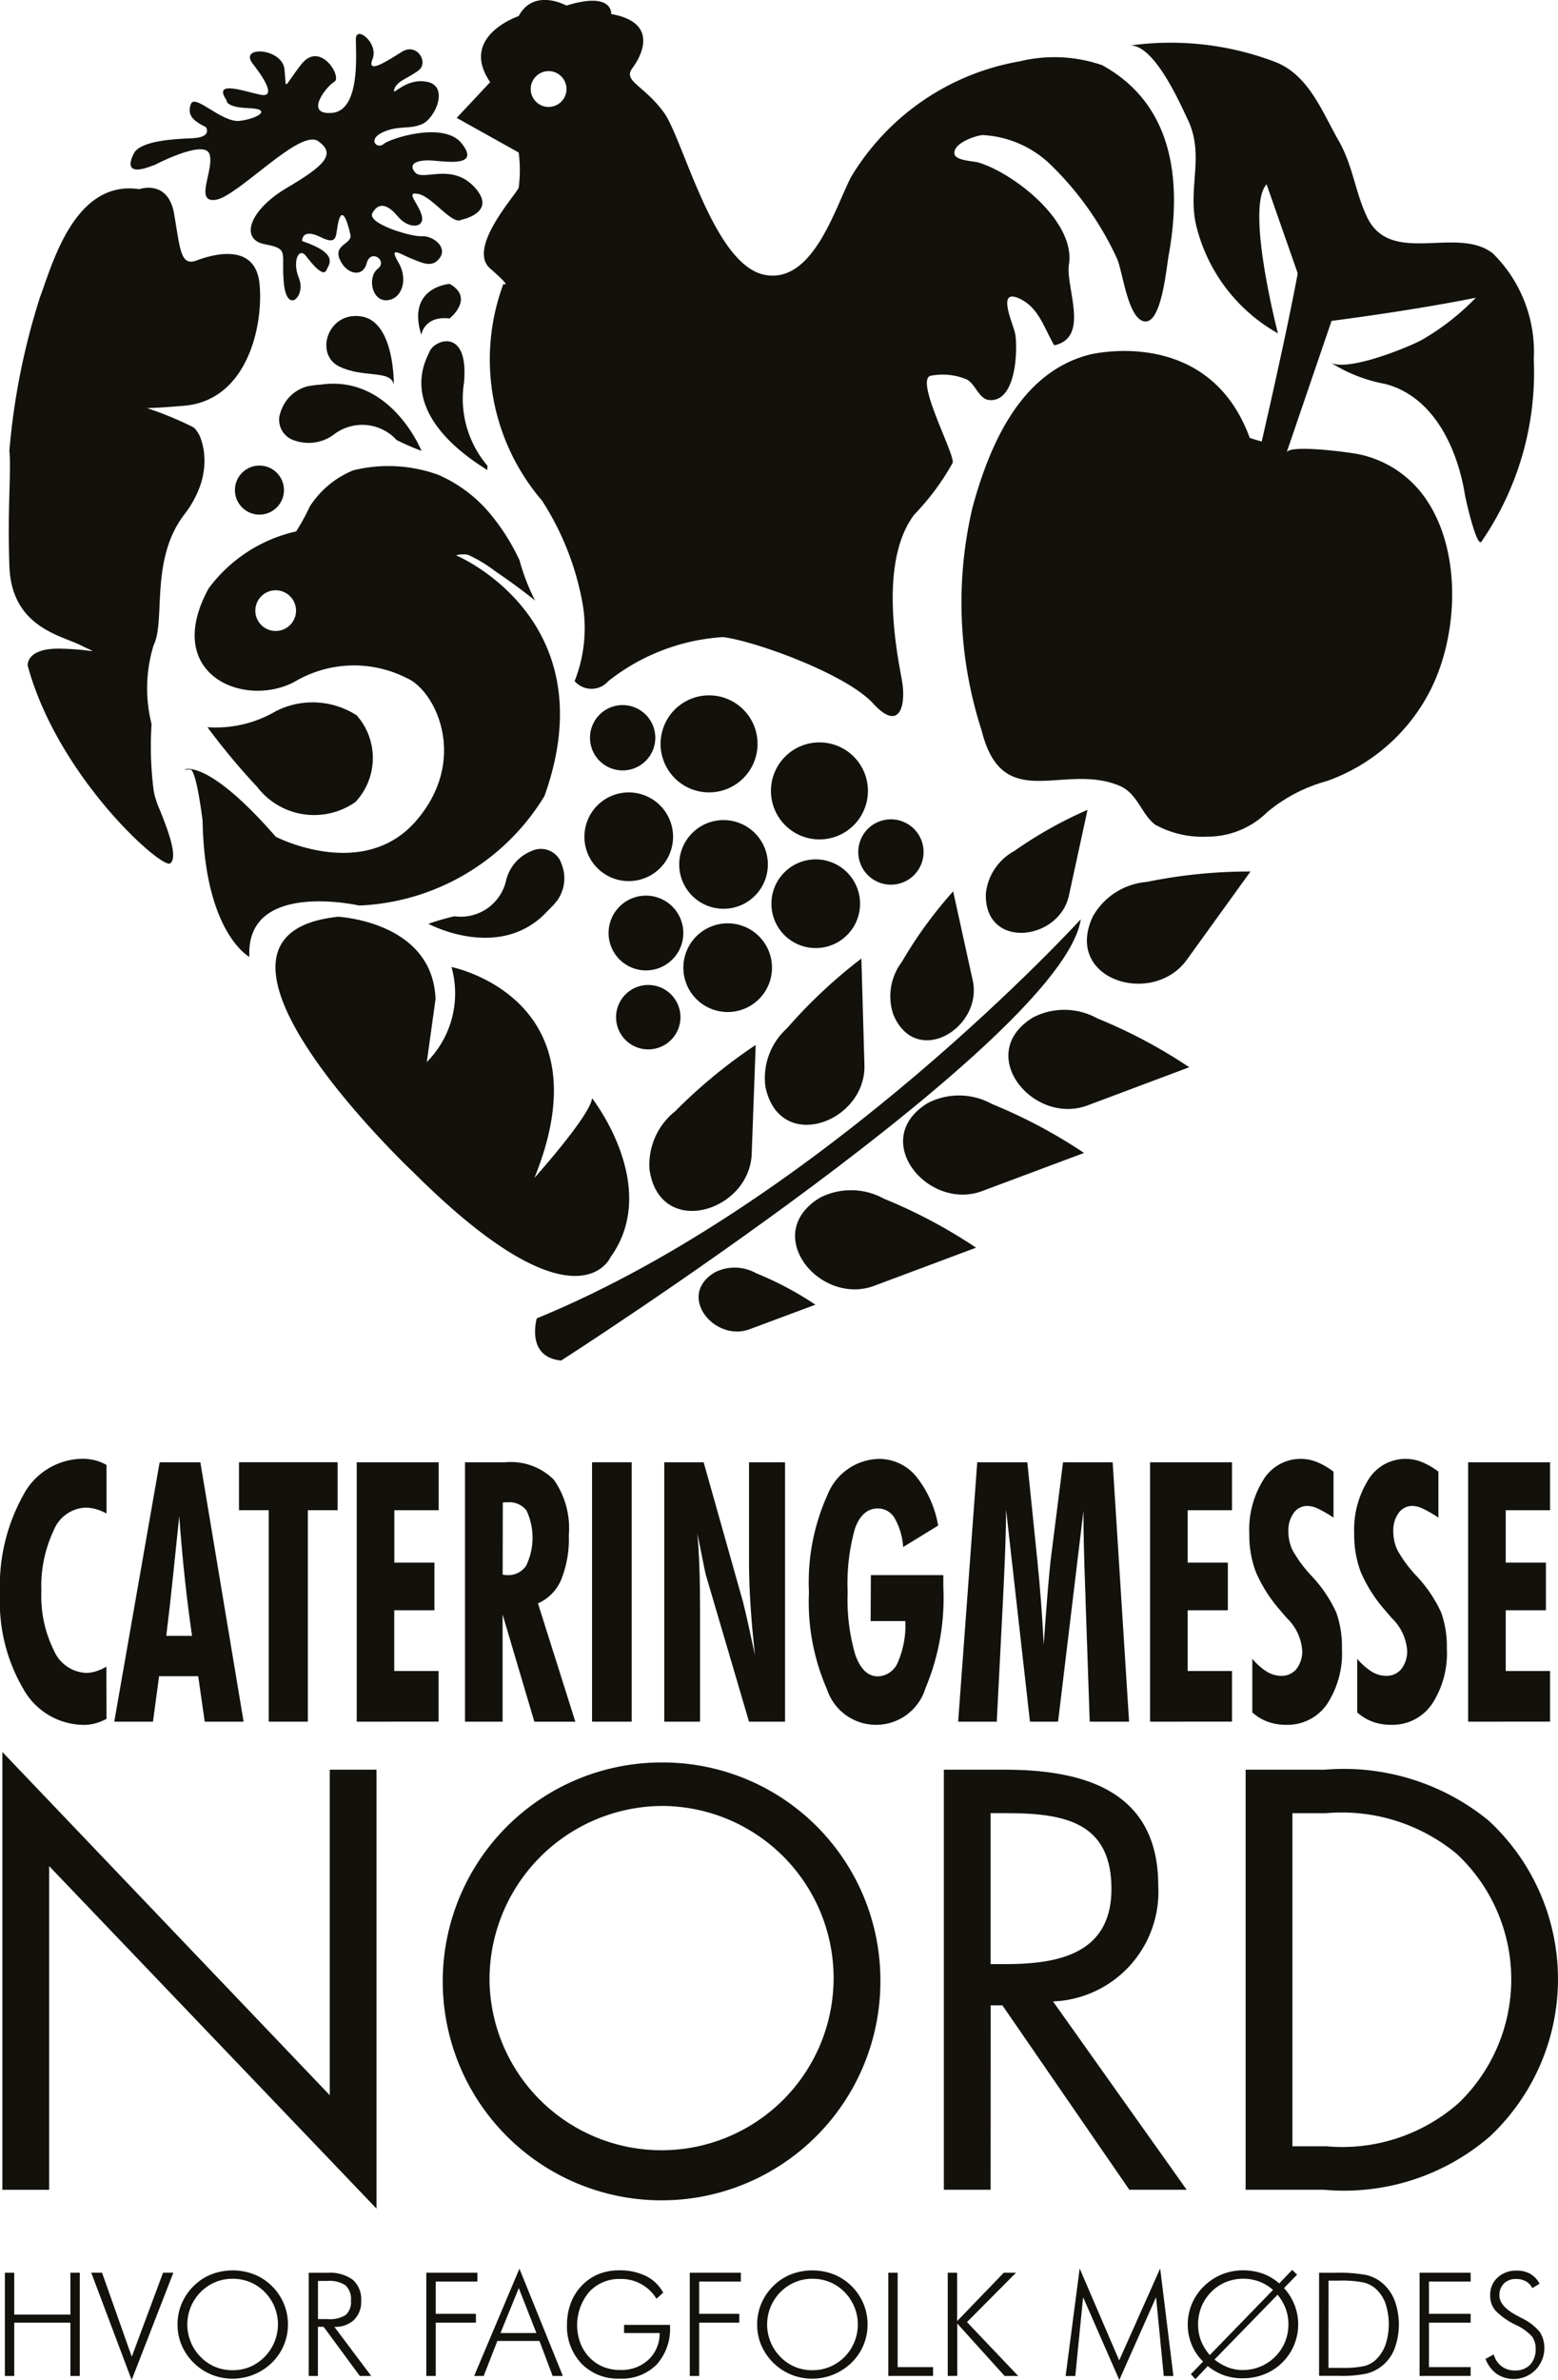
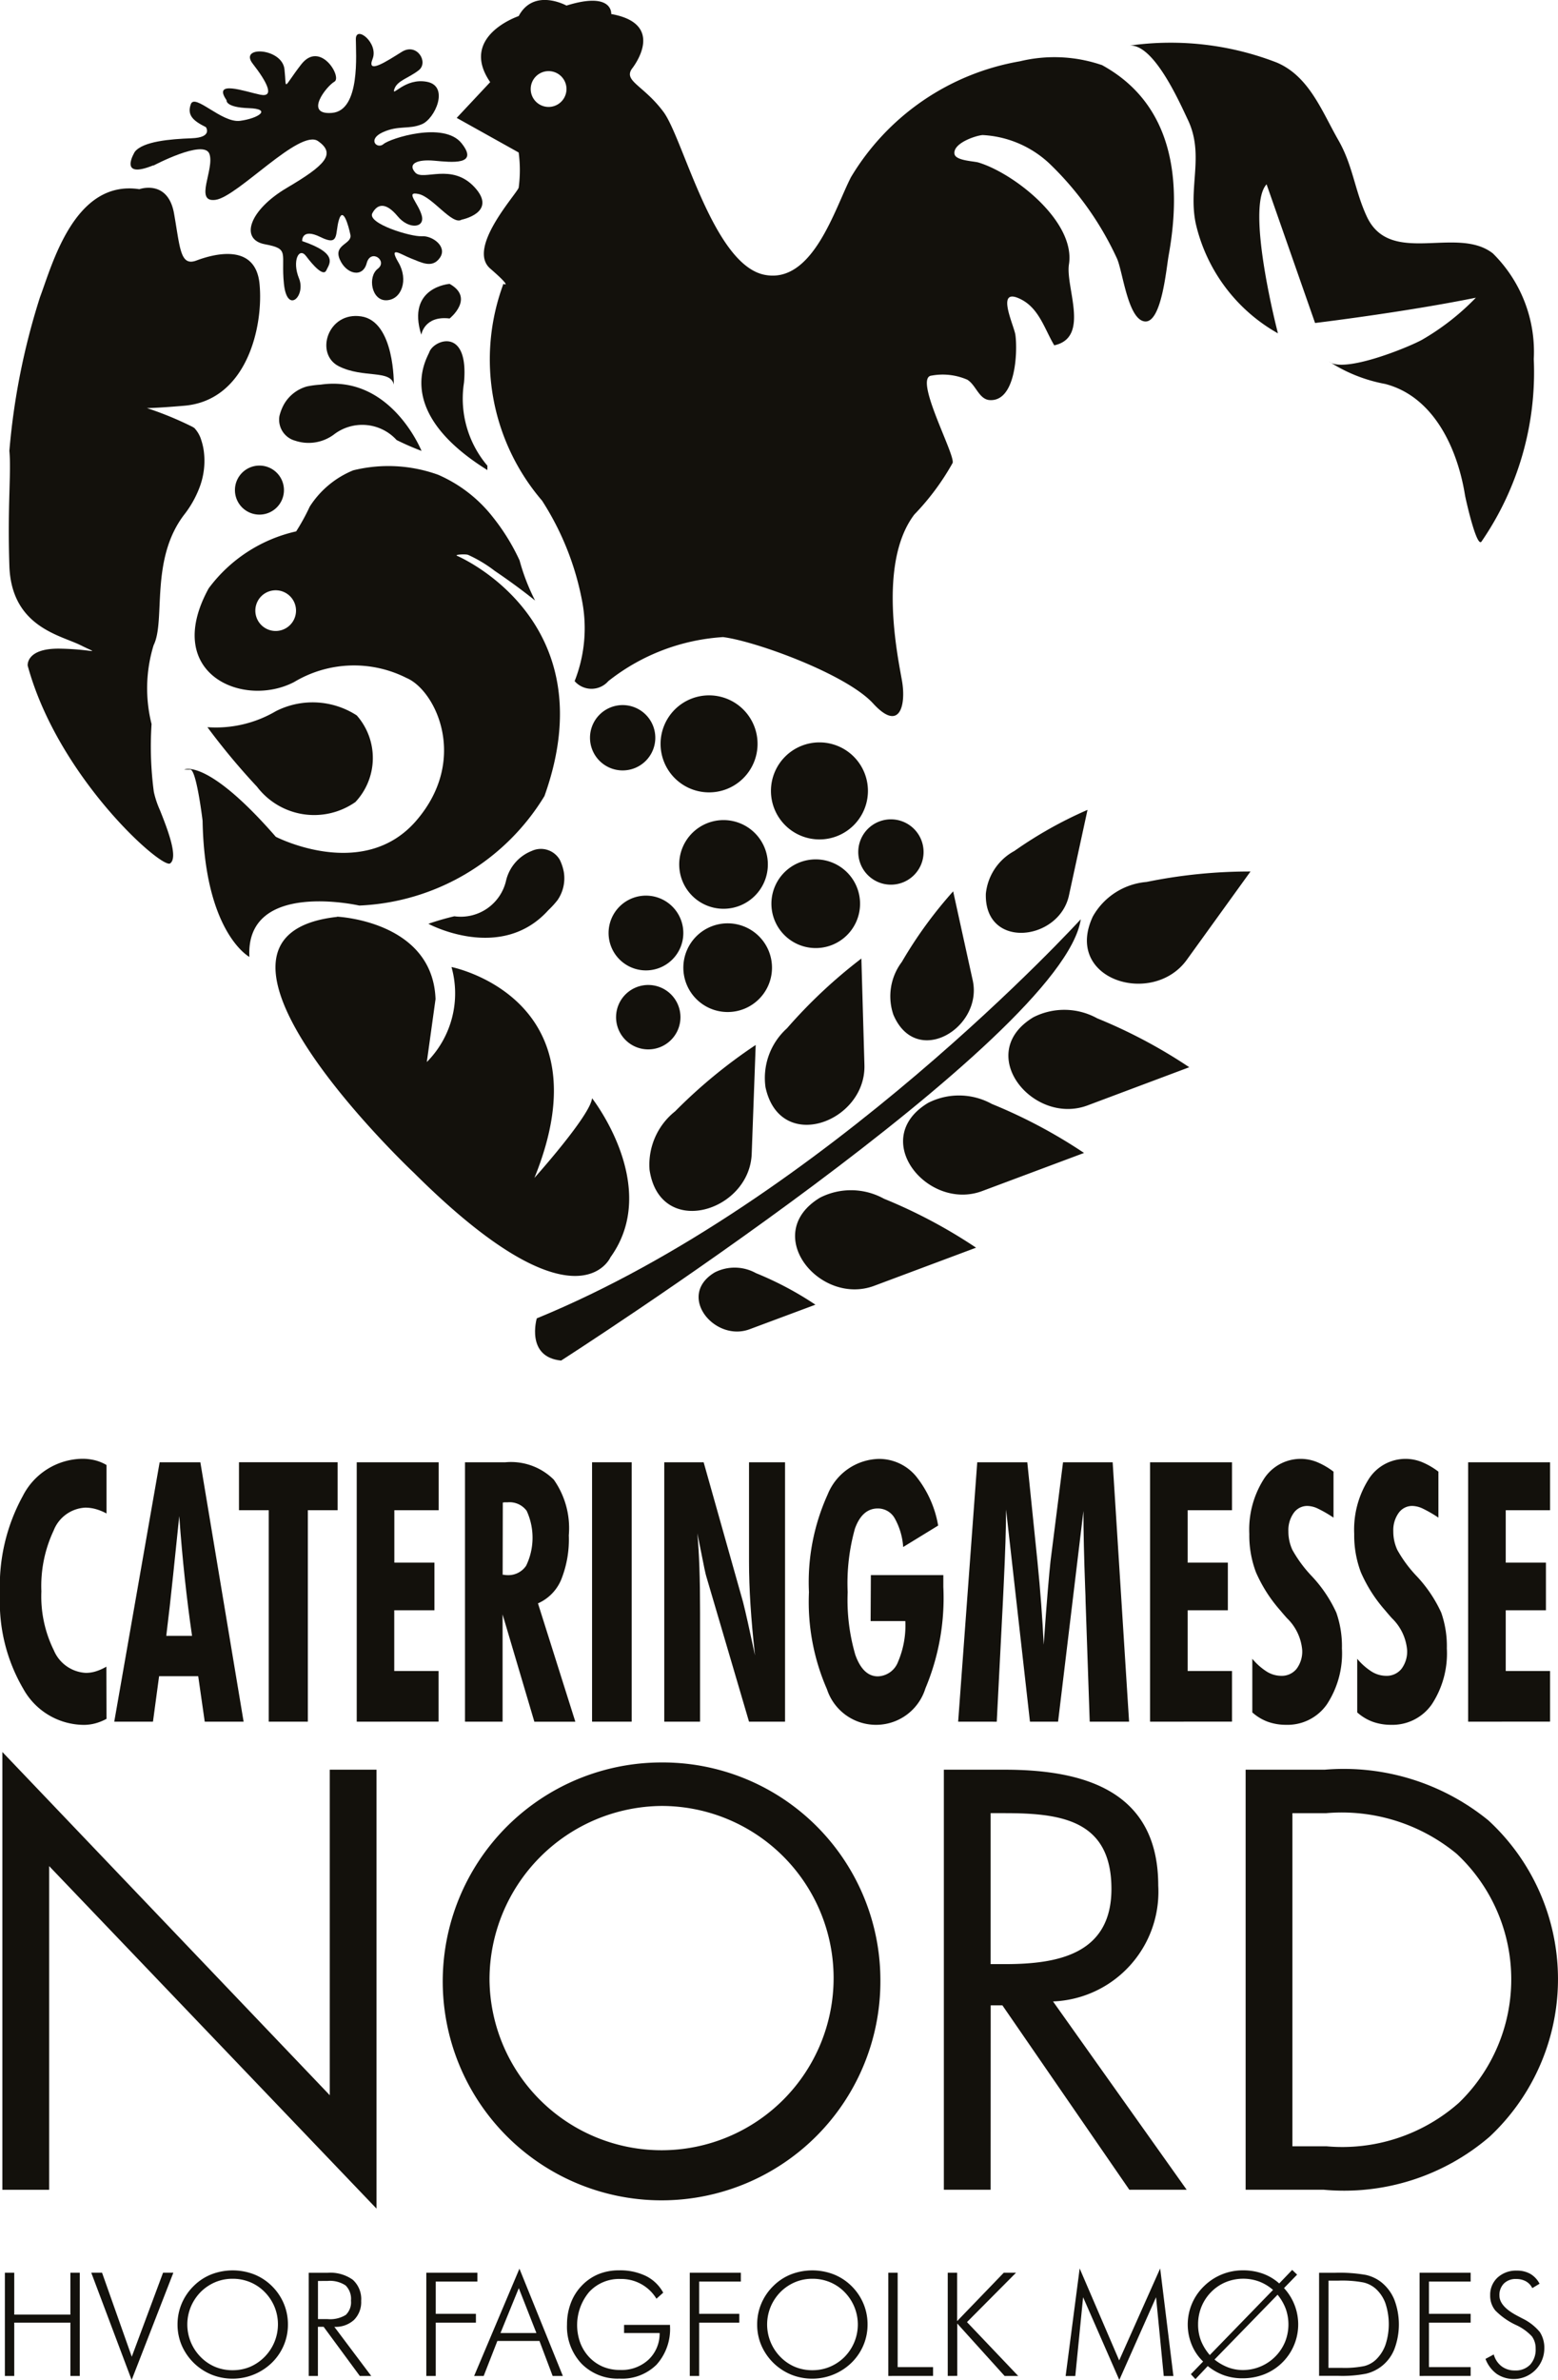
<svg xmlns="http://www.w3.org/2000/svg" id="Group_4156" data-name="Group 4156" width="50.864" height="77.658" viewBox="0 0 50.864 77.658">
  <defs>
    <clipPath id="clip-path">
      <rect id="Rectangle_718" data-name="Rectangle 718" width="50.864" height="77.658" fill="none" />
    </clipPath>
  </defs>
  <g id="Group_4155" data-name="Group 4155" clip-path="url(#clip-path)">
    <path id="Path_10087" data-name="Path 10087" d="M176.442,272.378s-8.377,9.179-17.76,13.023c0,0-.372,1.262.795,1.377,0,0,16.382-10.5,16.965-14.4" transform="translate(-141.158 -242.383)" fill="#13110c" />
    <path id="Path_10088" data-name="Path 10088" d="M295.579,239.97s-.606,2.79-.606,2.792c-.324,1.494-2.766,1.776-2.713-.057a1.789,1.789,0,0,1,.93-1.393,13.477,13.477,0,0,1,2.389-1.342" transform="translate(-260.075 -213.544)" fill="#13110c" />
    <path id="Path_10089" data-name="Path 10089" d="M265.906,264.129s.637,2.9.638,2.9c.342,1.554-1.845,2.88-2.59,1.124a1.86,1.86,0,0,1,.275-1.721,14.074,14.074,0,0,1,1.677-2.305" transform="translate(-234.788 -235.043)" fill="#13110c" />
    <path id="Path_10090" data-name="Path 10090" d="M229.741,283.966s.1,3.48.1,3.482c.05,1.864-2.759,2.908-3.23.722a2.18,2.18,0,0,1,.7-1.92,16.53,16.53,0,0,1,2.438-2.284" transform="translate(-201.62 -252.695)" fill="#13110c" />
    <path id="Path_10091" data-name="Path 10091" d="M195.879,309.629s-.13,3.549-.13,3.551c-.07,1.9-3,2.781-3.335.524a2.223,2.223,0,0,1,.834-1.909,16.811,16.811,0,0,1,2.631-2.166" transform="translate(-171.208 -275.532)" fill="#13110c" />
    <path id="Path_10092" data-name="Path 10092" d="M304.824,301.053,301.5,302.3c-1.782.666-3.72-1.7-1.766-2.878a2.225,2.225,0,0,1,2.083.036,16.8,16.8,0,0,1,3.011,1.6" transform="translate(-265.996 -266.23)" fill="#13110c" />
    <path id="Path_10093" data-name="Path 10093" d="M273.652,326.449l-3.329,1.245c-1.782.666-3.72-1.7-1.766-2.877a2.222,2.222,0,0,1,2.083.036,16.768,16.768,0,0,1,3.011,1.6" transform="translate(-238.257 -288.83)" fill="#13110c" />
    <path id="Path_10094" data-name="Path 10094" d="M241.6,354.521l-3.328,1.245c-1.782.666-3.72-1.7-1.766-2.878a2.226,2.226,0,0,1,2.084.036,16.8,16.8,0,0,1,3.011,1.6" transform="translate(-209.732 -313.81)" fill="#13110c" />
    <path id="Path_10095" data-name="Path 10095" d="M63.517,140.925c-.084-.035.279-.058.364-.026a4.356,4.356,0,0,1,.87.522c.451.305.894.628,1.318.968a6.711,6.711,0,0,1-.507-1.31,6.852,6.852,0,0,0-.857-1.393,4.589,4.589,0,0,0-1.8-1.4,4.788,4.788,0,0,0-2.774-.145,3.056,3.056,0,0,0-1.419,1.184,6.835,6.835,0,0,1-.443.808,4.892,4.892,0,0,0-2.857,1.86c-1.528,2.79,1.129,3.92,2.79,3.056a3.8,3.8,0,0,1,3.67-.133c.947.4,2.043,2.657.316,4.658s-4.584.524-4.584.524c-2.259-2.591-2.99-2.192-2.99-2.192h.2c.2,0,.4,1.668.4,1.668.066,3.662,1.528,4.444,1.528,4.444-.133-2.524,3.587-1.676,3.587-1.676a7.445,7.445,0,0,0,6.046-3.573c2.064-5.772-2.856-7.84-2.856-7.84M57.6,143.383a.664.664,0,1,1,.664-.664.665.665,0,0,1-.664.664" transform="translate(-48.6 -122.794)" fill="#13110c" />
    <path id="Path_10096" data-name="Path 10096" d="M71.292,138.785a.8.8,0,1,1-.8-.8.8.8,0,0,1,.8.8" transform="translate(-62.022 -122.793)" fill="#13110c" />
    <path id="Path_10097" data-name="Path 10097" d="M127.1,105.169a3.379,3.379,0,0,1-.764-2.711c.166-1.827-.982-1.4-1.13-1-.078.215-1.2,1.926,1.893,3.853" transform="translate(-111.188 -89.973)" fill="#13110c" />
    <path id="Path_10098" data-name="Path 10098" d="M124.1,85.768s.094-.631.925-.531c0,0,.83-.664,0-1.129,0,0-1.417.1-.925,1.661" transform="translate(-110.346 -74.845)" fill="#13110c" />
    <path id="Path_10099" data-name="Path 10099" d="M98.949,95.874s.033-2.059-1.063-2.226-1.528,1.229-.731,1.628,1.694.1,1.794.6" transform="translate(-86.092 -83.324)" fill="#13110c" />
    <path id="Path_10100" data-name="Path 10100" d="M87.332,115.884s-1-2.491-3.294-2.159a3.136,3.136,0,0,0-.443.058,1.251,1.251,0,0,0-.746.574,1.535,1.535,0,0,0-.154.391.71.71,0,0,0,.517.807,1.383,1.383,0,0,0,1.257-.2,1.518,1.518,0,0,1,2.051.177,8.649,8.649,0,0,0,.811.354" transform="translate(-73.572 -101.174)" fill="#13110c" />
    <path id="Path_10101" data-name="Path 10101" d="M61.478,208.963a3.868,3.868,0,0,0,2.234-.521,2.648,2.648,0,0,1,2.643.137,2.1,2.1,0,0,1-.044,2.826,2.346,2.346,0,0,1-3.213-.5,22.135,22.135,0,0,1-1.619-1.943" transform="translate(-54.708 -185.235)" fill="#13110c" />
    <path id="Path_10102" data-name="Path 10102" d="M6.831,55.686s.931-.332,1.13.8.2,1.727.731,1.528,1.926-.6,2.059.764-.4,3.8-2.458,3.975-1.462,0-1.462,0a11.057,11.057,0,0,1,1.665.656.81.81,0,0,1,.129.073.991.991,0,0,1,.17.252.865.865,0,0,1,.049.127,2.032,2.032,0,0,1,.086.361,2.445,2.445,0,0,1-.118,1.143,3.363,3.363,0,0,1-.519.94c-1.129,1.474-.6,3.462-1,4.262a4.785,4.785,0,0,0-.067,2.573A11.241,11.241,0,0,0,7.3,75.351a3.065,3.065,0,0,0,.2.6c.266.664.6,1.546.332,1.736s-3.654-2.8-4.65-6.453c0,0-.067-.576,1.063-.554s1.328.217.664-.113-2.259-.6-2.325-2.588.067-3.056,0-3.753a22.632,22.632,0,0,1,1-5.016c.4-1.063,1.129-3.853,3.255-3.521" transform="translate(-2.278 -49.514)" fill="#13110c" />
    <path id="Path_10103" data-name="Path 10103" d="M39.316,14.487s1.658-.88,1.839-.389-.518,1.606.206,1.5,2.745-2.331,3.341-1.916.233.789-1.01,1.521-1.553,1.69-.725,1.845.517.274.621,1.289.725.394.492-.176,0-1.036.233-.725.566.673.658.466.429-.544-.788-.958c0,0-.026-.44.6-.13s.466-.111.6-.56.31.172.375.483-.556.311-.349.8.751.622.881.13.7-.078.362.181-.207,1.046.285,1.028.725-.665.389-1.235.078-.259.415-.129.691.337.941-.026-.249-.725-.595-.7-1.792-.415-1.612-.751.464-.337.826.1.9.388.786-.026-.561-.8-.1-.7,1.1,1.029,1.4.838c0,0,1.182-.23.432-1.052s-1.683-.2-1.942-.485.052-.44.621-.388,1.467.155.889-.57-2.339-.155-2.546.026-.544-.147-.026-.384.848-.082,1.278-.263.9-1.236.172-1.382-1.164.528-1.074.242.471-.362.8-.622-.061-.906-.553-.6-1.161.751-.956.233-.546-1.113-.546-.648.155,2.331-.777,2.408-.181-.873.078-1.019-.466-1.363-1.087-.56-.467.855-.544.155-1.5-.776-1.036-.181.735,1.114.238,1.01-1.559-.492-1.093.181c0,0-.052.233.725.259s.311.337-.285.414-1.476-.906-1.606-.544.078.544.492.75c0,0,.233.337-.466.363s-1.584.1-1.854.44c0,0-.576.924.611.44" transform="translate(-34.319 -9.078)" fill="#13110c" />
    <path id="Path_10104" data-name="Path 10104" d="M156.448,2.121A4.786,4.786,0,0,0,153.779,2a8.015,8.015,0,0,0-5.513,3.777c-.526,1.015-1.246,3.5-2.823,3.19-1.683-.332-2.657-4.451-3.3-5.315s-1.3-1-1.037-1.4c0,0,1.192-1.461-.669-1.794,0,0,.067-.752-1.461-.276,0,0-1.063-.588-1.561.343,0,0-1.96.656-.93,2.155l-1.093,1.167,2.023,1.129a4.329,4.329,0,0,1,0,1.15c-.1.245-1.694,1.972-.93,2.636s.432.5.432.5a7.077,7.077,0,0,0,1.262,7.075,9.186,9.186,0,0,1,1.316,3.322,4.7,4.7,0,0,1-.253,2.566.729.729,0,0,0,1.1,0,6.709,6.709,0,0,1,3.745-1.437c1.063.133,4.024,1.209,4.9,2.166s1.077.043.944-.729-.8-3.853.4-5.435a8.1,8.1,0,0,0,1.251-1.683c.094-.267-1.294-2.8-.686-2.851a2.015,2.015,0,0,1,1.164.133c.285.171.383.646.737.666.846.049.91-1.574.835-2.124-.042-.315-.682-1.605.183-1.163.594.3.775.982,1.085,1.5,1.178-.254.363-1.893.48-2.642.221-1.408-1.81-2.981-2.957-3.324-.15-.045-.74-.059-.779-.275-.063-.348.677-.6.916-.62a3.446,3.446,0,0,1,2.181.928,10.21,10.21,0,0,1,2.2,3.085c.193.4.356,2,.91,2.068s.707-1.73.785-2.161c.433-2.4.173-4.924-2.19-6.21M138.392,3.489a.584.584,0,1,1,.584-.584.584.584,0,0,1-.584.584" transform="translate(-120.482 0)" fill="#13110c" />
-     <path id="Path_10105" data-name="Path 10105" d="M295.485,74c.093-.271,2.129,0,2.421.072a3.525,3.525,0,0,1,2.009,1.284c1.3,1.7,1.2,4.52.285,6.359a6.056,6.056,0,0,1-3.413,3.011,5.113,5.113,0,0,0-1.934,1.01,2.781,2.781,0,0,1-1.967.8,3.209,3.209,0,0,1-1.693-.391c-.471-.367-.565-1.021-1.178-1.275-1.827-.756-3.8.942-4.485-1.792a13.559,13.559,0,0,1-.3-7.282c.559-2.048,1.569-4.422,3.836-4.992.005,0,3.867-.971,5.216,2.722l.389.119s1.55-6.678,1.369-7.041,1.326,1.892,1.326,1.892L295.485,74" transform="translate(-253.481 -59.236)" fill="#13110c" />
    <path id="Path_10106" data-name="Path 10106" d="M341.473,23.311a5.03,5.03,0,0,0,1.815.72c1.6.415,2.365,2.129,2.606,3.625.017.108.375,1.715.536,1.523a9.747,9.747,0,0,0,1.71-5.959,4.512,4.512,0,0,0-1.336-3.449c-1.174-.917-3.347.437-4.114-1.2-.4-.861-.449-1.658-.932-2.5-.531-.926-.949-2.078-2.008-2.527a9.586,9.586,0,0,0-4.8-.554c.795-.051,1.639,1.881,1.9,2.428.541,1.141,0,2.192.257,3.389a5.533,5.533,0,0,0,2.681,3.573s-1.072-4.108-.371-4.863L341,22.042s2.891-.347,5.25-.825a8.014,8.014,0,0,1-1.761,1.375c-.5.271-2.526,1.084-3.019.719" transform="translate(-298.067 -11.503)" fill="#13110c" />
    <path id="Path_10107" data-name="Path 10107" d="M327.574,258.194l-2.08,2.882c-1.114,1.543-4.038.649-3.066-1.416a2.225,2.225,0,0,1,1.754-1.125,16.78,16.78,0,0,1,3.391-.341" transform="translate(-286.749 -229.757)" fill="#13110c" />
    <path id="Path_10108" data-name="Path 10108" d="M210.934,376.823l-2.146.8c-1.148.429-2.4-1.1-1.138-1.855a1.433,1.433,0,0,1,1.342.023,10.828,10.828,0,0,1,1.941,1.029" transform="translate(-184.315 -334.25)" fill="#13110c" />
    <path id="Path_10109" data-name="Path 10109" d="M83.658,271.615s3.122.135,3.215,2.689c0,0-.224,1.614-.285,2.054a3.176,3.176,0,0,0,.806-3.1s5.093,1.007,2.707,6.881c0,0,1.827-2.037,1.882-2.6,0,0,2.267,2.882.6,5.191,0,0-1.1,2.539-6.42-2.761,0,0-8.2-7.719-2.5-8.348" transform="translate(-72.654 -241.704)" fill="#13110c" />
    <path id="Path_10110" data-name="Path 10110" d="M.7,519.1l10.689,11.2V519.678h1.526V534L2.227,522.823v10.562H.7Z" transform="translate(-0.623 -461.933)" fill="#13110c" />
    <path id="Path_10111" data-name="Path 10111" d="M145.554,529.34a7.144,7.144,0,1,1-7.144-7.108,7.106,7.106,0,0,1,7.144,7.108m-12.761-.018a5.617,5.617,0,1,0,5.617-5.671,5.667,5.667,0,0,0-5.617,5.671" transform="translate(-116.812 -464.723)" fill="#13110c" />
    <path id="Path_10112" data-name="Path 10112" d="M281.345,538.084h-1.527V524.378H281.8c2.6,0,5.017.691,5.017,3.781a3.581,3.581,0,0,1-3.435,3.781l4.363,6.144h-1.872l-4.144-6.017h-.382Zm0-7.362h.472c1.727,0,3.472-.327,3.472-2.454,0-2.254-1.654-2.472-3.49-2.472h-.454Z" transform="translate(-249.004 -466.633)" fill="#13110c" />
    <path id="Path_10113" data-name="Path 10113" d="M369.283,524.379h2.581a7.472,7.472,0,0,1,5.344,1.654,7.038,7.038,0,0,1,.036,10.325,7.285,7.285,0,0,1-5.416,1.727h-2.545Zm2.636,12.288a5.747,5.747,0,0,0,4.326-1.418,5.6,5.6,0,0,0-.072-8.125,5.891,5.891,0,0,0-4.254-1.327H370.81v10.87Z" transform="translate(-328.617 -466.634)" fill="#13110c" />
    <path id="Path_10114" data-name="Path 10114" d="M176.95,210.421a1.066,1.066,0,1,1-.563-1.4,1.066,1.066,0,0,1,.563,1.4" transform="translate(-155.642 -185.929)" fill="#13110c" />
    <path id="Path_10115" data-name="Path 10115" d="M198.872,208.248a1.583,1.583,0,1,1-.836-2.077,1.583,1.583,0,0,1,.836,2.077" transform="translate(-174.267 -183.355)" fill="#13110c" />
    <path id="Path_10116" data-name="Path 10116" d="M231.594,222.175a1.583,1.583,0,1,1-.836-2.076,1.583,1.583,0,0,1,.836,2.076" transform="translate(-203.385 -195.748)" fill="#13110c" />
    <path id="Path_10117" data-name="Path 10117" d="M256.482,244.275a1.066,1.066,0,1,1-.563-1.4,1.066,1.066,0,0,1,.563,1.4" transform="translate(-226.416 -216.055)" fill="#13110c" />
    <path id="Path_10118" data-name="Path 10118" d="M204.1,245.019a1.447,1.447,0,1,1-.764-1.9,1.447,1.447,0,0,1,.764,1.9" transform="translate(-179.148 -216.244)" fill="#13110c" />
    <path id="Path_10119" data-name="Path 10119" d="M231.464,256.668a1.447,1.447,0,1,1-.764-1.9,1.447,1.447,0,0,1,.764,1.9" transform="translate(-203.502 -226.611)" fill="#13110c" />
-     <path id="Path_10120" data-name="Path 10120" d="M176.02,236.824a1.447,1.447,0,1,1-.764-1.9,1.446,1.446,0,0,1,.764,1.9" transform="translate(-154.163 -208.952)" fill="#13110c" />
    <path id="Path_10121" data-name="Path 10121" d="M182.8,267.084a1.22,1.22,0,1,1-.644-1.6,1.22,1.22,0,0,1,.644,1.6" transform="translate(-160.589 -236.162)" fill="#13110c" />
    <path id="Path_10122" data-name="Path 10122" d="M205.359,275.627a1.447,1.447,0,1,1-.764-1.9,1.447,1.447,0,0,1,.764,1.9" transform="translate(-180.272 -243.483)" fill="#13110c" />
    <path id="Path_10123" data-name="Path 10123" d="M184.663,293.313a1.051,1.051,0,1,1-.555-1.378,1.051,1.051,0,0,1,.555,1.378" transform="translate(-162.532 -259.711)" fill="#13110c" />
    <path id="Path_10124" data-name="Path 10124" d="M127.016,254.084s2.362,1.276,3.913-.443a3.074,3.074,0,0,0,.3-.328,1.254,1.254,0,0,0,.207-.918,1.529,1.529,0,0,0-.132-.4.711.711,0,0,0-.913-.29,1.383,1.383,0,0,0-.838.959,1.518,1.518,0,0,1-1.691,1.174,8.688,8.688,0,0,0-.85.246" transform="translate(-113.029 -223.94)" fill="#13110c" />
    <path id="Path_10125" data-name="Path 10125" d="M3.477,440.769a1.708,1.708,0,0,1-.368.148,1.44,1.44,0,0,1-.373.049A2.277,2.277,0,0,1,.76,439.789,5.6,5.6,0,0,1,0,436.7a6.087,6.087,0,0,1,.743-3.2,2.215,2.215,0,0,1,1.941-1.217,1.716,1.716,0,0,1,.418.049,1.431,1.431,0,0,1,.375.154v1.582a1.678,1.678,0,0,0-.355-.145,1.292,1.292,0,0,0-.338-.046,1.174,1.174,0,0,0-1.033.748,4.243,4.243,0,0,0-.4,1.983,3.962,3.962,0,0,0,.407,1.925,1.2,1.2,0,0,0,1.048.736,1.1,1.1,0,0,0,.329-.052,1.648,1.648,0,0,0,.338-.151Z" transform="translate(0 -384.683)" fill="#13110c" />
    <path id="Path_10126" data-name="Path 10126" d="M33.869,441.751l1.482-8.464H36.68l1.412,8.464H36.823l-.213-1.484H35.333l-.2,1.484Zm1.695-2.8h.845q-.13-.887-.235-1.858t-.183-2.049q-.1.951-.2,1.927t-.224,1.98" transform="translate(-30.139 -385.573)" fill="#13110c" />
    <path id="Path_10127" data-name="Path 10127" d="M71.8,441.753v-6.9h-.972v-1.565h3.22v1.565h-.972v6.9Z" transform="translate(-63.026 -385.575)" fill="#13110c" />
    <path id="Path_10128" data-name="Path 10128" d="M105.763,441.753v-8.464h2.675v1.565h-1.447v1.71H108.3v1.554h-1.312V440.1h1.447v1.652Z" transform="translate(-94.117 -385.575)" fill="#13110c" />
    <path id="Path_10129" data-name="Path 10129" d="M137.853,441.751v-8.464h1.32a1.981,1.981,0,0,1,1.579.568,2.748,2.748,0,0,1,.49,1.815,3.529,3.529,0,0,1-.251,1.452,1.462,1.462,0,0,1-.756.769l1.22,3.861h-1.338l-1.037-3.5v3.5Zm1.229-4.794c.015,0,.038,0,.072.006s.057.006.072.006a.7.7,0,0,0,.623-.307,2.1,2.1,0,0,0,.017-1.791.693.693,0,0,0-.614-.278c-.044,0-.077,0-.1,0a.646.646,0,0,0-.065.009Z" transform="translate(-122.672 -385.573)" fill="#13110c" />
    <rect id="Rectangle_717" data-name="Rectangle 717" width="1.294" height="8.464" transform="translate(19.329 47.714)" fill="#13110c" />
    <path id="Path_10130" data-name="Path 10130" d="M196.928,441.753v-8.464h1.286l1.285,4.557q.057.22.159.675t.233,1.07q-.1-.9-.148-1.65t-.048-1.4v-3.252h1.176v8.464h-1.176l-1.394-4.737q-.035-.1-.183-.864l-.109-.545q.044.493.066,1.11t.022,1.476v3.56Z" transform="translate(-175.242 -385.575)" fill="#13110c" />
    <path id="Path_10131" data-name="Path 10131" d="M241.912,436.079h2.366c0,.042,0,.107,0,.194s0,.152,0,.194a7.619,7.619,0,0,1-.586,3.31,1.686,1.686,0,0,1-3.213.026,7.1,7.1,0,0,1-.588-3.168,6.923,6.923,0,0,1,.61-3.186,1.85,1.85,0,0,1,1.665-1.162,1.569,1.569,0,0,1,1.213.557,3.514,3.514,0,0,1,.73,1.618l-1.142.7a2.213,2.213,0,0,0-.281-.945.629.629,0,0,0-.547-.313q-.51,0-.747.658a6.591,6.591,0,0,0-.237,2.073,6.372,6.372,0,0,0,.25,2.047q.251.7.734.7a.728.728,0,0,0,.66-.473,3.018,3.018,0,0,0,.238-1.33h-1.133Z" transform="translate(-213.481 -384.683)" fill="#13110c" />
    <path id="Path_10132" data-name="Path 10132" d="M284.056,441.753l.623-8.464h1.634l.331,3.229q.074.736.124,1.411t.081,1.314q.078-1.119.133-1.766t.089-.959l.409-3.229H289.1l.536,8.464h-1.285l-.135-3.931q0-.139-.013-.417-.057-1.542-.057-2.528l-.828,6.876H286.4l-.78-6.922q0,.863-.078,2.47-.017.365-.026.545l-.2,3.908Z" transform="translate(-252.775 -385.575)" fill="#13110c" />
    <path id="Path_10133" data-name="Path 10133" d="M340.954,441.753v-8.464h2.675v1.565h-1.447v1.71h1.312v1.554h-1.312V440.1h1.447v1.652Z" transform="translate(-303.408 -385.575)" fill="#13110c" />
    <path id="Path_10134" data-name="Path 10134" d="M370.453,440.566V438.81a2.019,2.019,0,0,0,.47.417.9.9,0,0,0,.466.139.621.621,0,0,0,.508-.226.941.941,0,0,0,.185-.614,1.638,1.638,0,0,0-.5-1.044q-.139-.157-.209-.243a4.738,4.738,0,0,1-.8-1.25,3.4,3.4,0,0,1-.218-1.255,3.072,3.072,0,0,1,.464-1.772,1.424,1.424,0,0,1,1.738-.574,2.386,2.386,0,0,1,.547.316v1.5a4.2,4.2,0,0,0-.521-.3.833.833,0,0,0-.329-.081.539.539,0,0,0-.449.229.964.964,0,0,0-.174.6,1.421,1.421,0,0,0,.131.606,4.215,4.215,0,0,0,.61.832,4.407,4.407,0,0,1,.824,1.214,3.315,3.315,0,0,1,.183,1.168,3.025,3.025,0,0,1-.49,1.823,1.567,1.567,0,0,1-1.335.67,1.744,1.744,0,0,1-.595-.1,1.573,1.573,0,0,1-.5-.3" transform="translate(-329.569 -384.684)" fill="#13110c" />
    <path id="Path_10135" data-name="Path 10135" d="M401.553,440.566V438.81a2.019,2.019,0,0,0,.47.417.9.9,0,0,0,.466.139.621.621,0,0,0,.508-.226.941.941,0,0,0,.185-.614,1.638,1.638,0,0,0-.5-1.044q-.139-.157-.209-.243a4.735,4.735,0,0,1-.8-1.25,3.4,3.4,0,0,1-.218-1.255,3.071,3.071,0,0,1,.464-1.772,1.424,1.424,0,0,1,1.738-.574,2.382,2.382,0,0,1,.547.316v1.5a4.192,4.192,0,0,0-.521-.3.833.833,0,0,0-.329-.081.539.539,0,0,0-.449.229.965.965,0,0,0-.174.6,1.421,1.421,0,0,0,.131.606,4.213,4.213,0,0,0,.61.832,4.407,4.407,0,0,1,.824,1.214,3.314,3.314,0,0,1,.183,1.168,3.025,3.025,0,0,1-.49,1.823,1.567,1.567,0,0,1-1.335.67,1.744,1.744,0,0,1-.595-.1,1.572,1.572,0,0,1-.5-.3" transform="translate(-357.244 -384.684)" fill="#13110c" />
    <path id="Path_10136" data-name="Path 10136" d="M435.244,441.753v-8.464h2.675v1.565h-1.447v1.71h1.312v1.554h-1.312V440.1h1.447v1.652Z" transform="translate(-387.314 -385.575)" fill="#13110c" />
    <path id="Path_10137" data-name="Path 10137" d="M1.445,676.811v-3.367h.306v1.366H3.584v-1.366H3.89v3.367H3.584v-1.739H1.751v1.739Z" transform="translate(-1.286 -599.284)" fill="#13110c" />
    <path id="Path_10138" data-name="Path 10138" d="M28.386,676.943l-1.318-3.5h.352l.97,2.741,1.021-2.741h.336Z" transform="translate(-24.088 -599.284)" fill="#13110c" />
    <path id="Path_10139" data-name="Path 10139" d="M56.237,674.521a1.72,1.72,0,0,1-.136.677,1.751,1.751,0,0,1-.391.571,1.843,1.843,0,0,1-1.966.385,1.809,1.809,0,0,1-.976-.959,1.714,1.714,0,0,1-.135-.675,1.742,1.742,0,0,1,.135-.682,1.768,1.768,0,0,1,.392-.576,1.711,1.711,0,0,1,.578-.38,1.94,1.94,0,0,1,1.393,0,1.74,1.74,0,0,1,.579.378,1.768,1.768,0,0,1,.392.576,1.744,1.744,0,0,1,.135.682m-1.8,1.492A1.466,1.466,0,0,0,55,675.9a1.512,1.512,0,0,0,.8-1.956,1.505,1.505,0,0,0-.322-.486,1.436,1.436,0,0,0-.477-.322,1.479,1.479,0,0,0-.57-.11,1.448,1.448,0,0,0-.564.11,1.5,1.5,0,0,0-.479.322,1.539,1.539,0,0,0-.322.486,1.507,1.507,0,0,0,.322,1.634,1.443,1.443,0,0,0,.474.323,1.462,1.462,0,0,0,.568.109" transform="translate(-46.837 -598.67)" fill="#13110c" />
    <path id="Path_10140" data-name="Path 10140" d="M93.541,676.812h-.373l-1.182-1.605H91.8v1.605H91.5v-3.367h.619a1.256,1.256,0,0,1,.82.228.848.848,0,0,1,.273.69.82.82,0,0,1-.233.619.886.886,0,0,1-.643.226Zm-1.739-3.1v1.244h.308a.974.974,0,0,0,.6-.137.568.568,0,0,0,.169-.466.616.616,0,0,0-.175-.495.924.924,0,0,0-.591-.147Z" transform="translate(-81.421 -599.284)" fill="#13110c" />
    <path id="Path_10141" data-name="Path 10141" d="M126.392,676.811v-3.367h1.667v.287H126.7v1.053h1.311v.288H126.7v1.739Z" transform="translate(-112.474 -599.284)" fill="#13110c" />
    <path id="Path_10142" data-name="Path 10142" d="M140.562,675.734l1.479-3.5,1.417,3.5h-.333l-.43-1.141h-1.375l-.446,1.141Zm.86-1.4h1.173l-.575-1.465Z" transform="translate(-125.083 -598.207)" fill="#13110c" />
    <path id="Path_10143" data-name="Path 10143" d="M171.029,673.677a1.34,1.34,0,0,0-1.177-.644,1.327,1.327,0,0,0-1.019.423,1.682,1.682,0,0,0-.289,1.665,1.423,1.423,0,0,0,.3.474,1.35,1.35,0,0,0,.453.307,1.438,1.438,0,0,0,.55.1,1.291,1.291,0,0,0,.921-.334,1.169,1.169,0,0,0,.365-.872h-1.161v-.265h1.5v.037a1.739,1.739,0,0,1-.439,1.26,1.6,1.6,0,0,1-1.21.456,1.651,1.651,0,0,1-1.24-.488,1.757,1.757,0,0,1-.474-1.279,1.96,1.96,0,0,1,.12-.686,1.64,1.64,0,0,1,.345-.562,1.6,1.6,0,0,1,.551-.389,1.753,1.753,0,0,1,.684-.129,1.925,1.925,0,0,1,.878.185,1.3,1.3,0,0,1,.563.544Z" transform="translate(-149.598 -598.67)" fill="#13110c" />
    <path id="Path_10144" data-name="Path 10144" d="M204.489,676.811v-3.367h1.667v.287h-1.361v1.053h1.311v.288h-1.311v1.739Z" transform="translate(-181.97 -599.284)" fill="#13110c" />
    <path id="Path_10145" data-name="Path 10145" d="M228.078,674.521a1.722,1.722,0,0,1-.136.677,1.755,1.755,0,0,1-.391.571,1.843,1.843,0,0,1-1.966.385,1.81,1.81,0,0,1-.976-.959,1.714,1.714,0,0,1-.135-.675,1.742,1.742,0,0,1,.135-.682,1.768,1.768,0,0,1,.392-.576,1.712,1.712,0,0,1,.578-.38,1.94,1.94,0,0,1,1.393,0,1.739,1.739,0,0,1,.579.378,1.768,1.768,0,0,1,.392.576,1.742,1.742,0,0,1,.135.682m-1.8,1.492a1.466,1.466,0,0,0,.566-.11,1.488,1.488,0,0,0,.481-.322,1.508,1.508,0,0,0,0-2.12,1.435,1.435,0,0,0-.477-.322,1.479,1.479,0,0,0-.57-.11,1.446,1.446,0,0,0-.564.11,1.5,1.5,0,0,0-.479.322,1.539,1.539,0,0,0-.322.486,1.508,1.508,0,0,0,.322,1.634,1.446,1.446,0,0,0,.474.323,1.463,1.463,0,0,0,.569.109" transform="translate(-199.755 -598.67)" fill="#13110c" />
    <path id="Path_10146" data-name="Path 10146" d="M263.338,676.811v-3.367h.306v3.079H264.8v.287Z" transform="translate(-234.338 -599.284)" fill="#13110c" />
    <path id="Path_10147" data-name="Path 10147" d="M281,676.811v-3.367h.306v1.578l1.522-1.578h.4l-1.6,1.61,1.672,1.757h-.444L281.31,675.1v1.709Z" transform="translate(-250.059 -599.284)" fill="#13110c" />
    <path id="Path_10148" data-name="Path 10148" d="M317.672,675.79l-1.182-2.7-.255,2.571h-.315l.458-3.509,1.29,3,1.338-3,.432,3.509h-.315l-.251-2.571Z" transform="translate(-281.13 -598.132)" fill="#13110c" />
    <path id="Path_10149" data-name="Path 10149" d="M352.437,676.153l-.15-.161.4-.414a1.586,1.586,0,0,1-.371-.545,1.738,1.738,0,0,1,.4-1.913,1.8,1.8,0,0,1,1.273-.517,1.887,1.887,0,0,1,.648.108,1.632,1.632,0,0,1,.535.32l.423-.442.161.154-.428.439a1.749,1.749,0,0,1-.649,2.815,1.942,1.942,0,0,1-.713.129,1.78,1.78,0,0,1-.6-.1,1.8,1.8,0,0,1-.527-.3Zm2.532-2.911a1.491,1.491,0,0,0-.453-.274,1.513,1.513,0,0,0-1.09.02,1.442,1.442,0,0,0-.475.321,1.477,1.477,0,0,0-.319.484,1.519,1.519,0,0,0-.109.576,1.458,1.458,0,0,0,.092.524,1.632,1.632,0,0,0,.29.474Zm-1.91,2.272a1.667,1.667,0,0,0,.452.259,1.391,1.391,0,0,0,.482.084,1.493,1.493,0,0,0,1.369-.918,1.53,1.53,0,0,0,.024-1.077,1.619,1.619,0,0,0-.268-.463Z" transform="translate(-313.409 -598.522)" fill="#13110c" />
    <path id="Path_10150" data-name="Path 10150" d="M391.058,676.811v-3.367h.524a4.951,4.951,0,0,1,1,.069,1.268,1.268,0,0,1,.506.237,1.421,1.421,0,0,1,.428.575,2.278,2.278,0,0,1,0,1.611,1.322,1.322,0,0,1-.922.8,4.065,4.065,0,0,1-.9.071h-.628Zm.306-.265h.43a3.227,3.227,0,0,0,.741-.059.865.865,0,0,0,.37-.2,1.253,1.253,0,0,0,.32-.492,2.158,2.158,0,0,0,0-1.352,1.178,1.178,0,0,0-.323-.483.922.922,0,0,0-.393-.2,3.732,3.732,0,0,0-.812-.06h-.331Z" transform="translate(-347.994 -599.283)" fill="#13110c" />
    <path id="Path_10151" data-name="Path 10151" d="M420.858,676.811v-3.367h1.667v.287h-1.361v1.053h1.361v.288h-1.361v1.451h1.361v.287Z" transform="translate(-374.513 -599.284)" fill="#13110c" />
    <path id="Path_10152" data-name="Path 10152" d="M440.467,675.6l.262-.14a.726.726,0,0,0,.254.385.7.7,0,0,0,.434.137.656.656,0,0,0,.5-.189.726.726,0,0,0,.179-.522.656.656,0,0,0-.121-.4,1.641,1.641,0,0,0-.519-.372,2.32,2.32,0,0,1-.676-.474.75.75,0,0,1-.168-.492.762.762,0,0,1,.243-.584.889.889,0,0,1,.629-.225.873.873,0,0,1,.44.107.8.8,0,0,1,.3.321l-.237.143a.512.512,0,0,0-.208-.221.636.636,0,0,0-.318-.076.537.537,0,0,0-.4.146.53.53,0,0,0-.147.394q0,.354.584.66l.161.085a1.694,1.694,0,0,1,.575.447.945.945,0,0,1,.145.546,1,1,0,0,1-1.551.82,1.071,1.071,0,0,1-.369-.491" transform="translate(-391.962 -598.634)" fill="#13110c" />
  </g>
</svg>